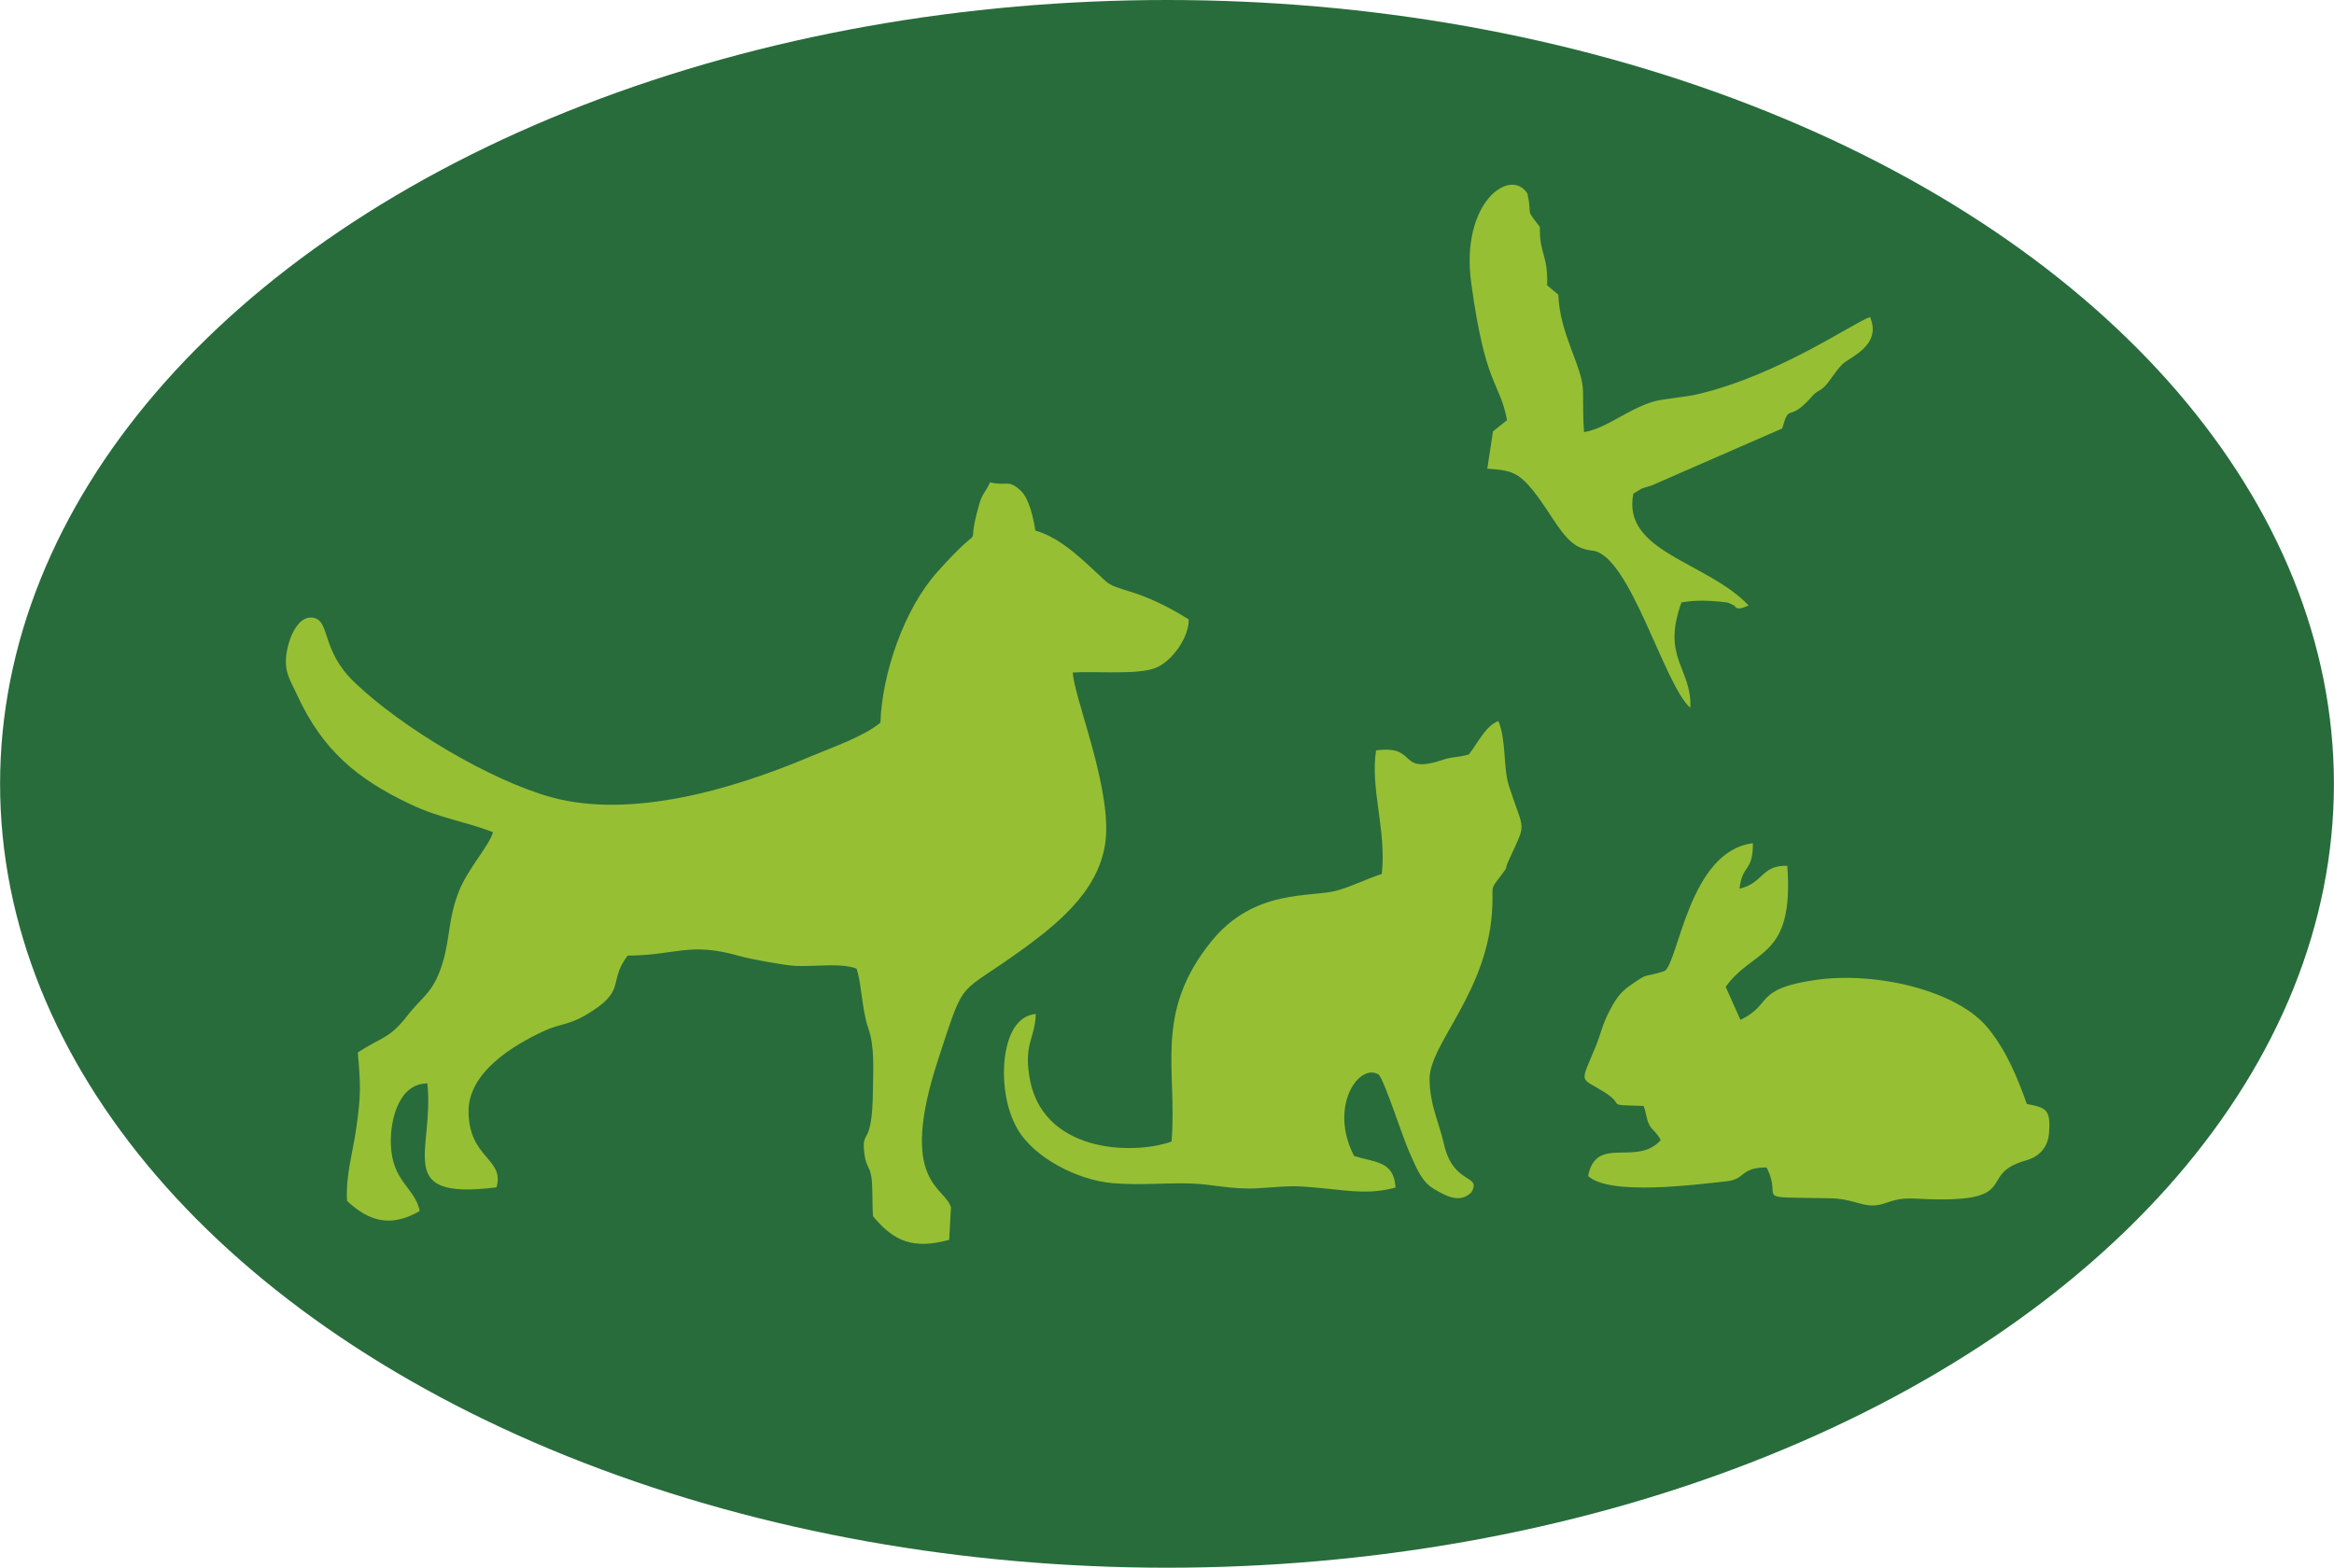
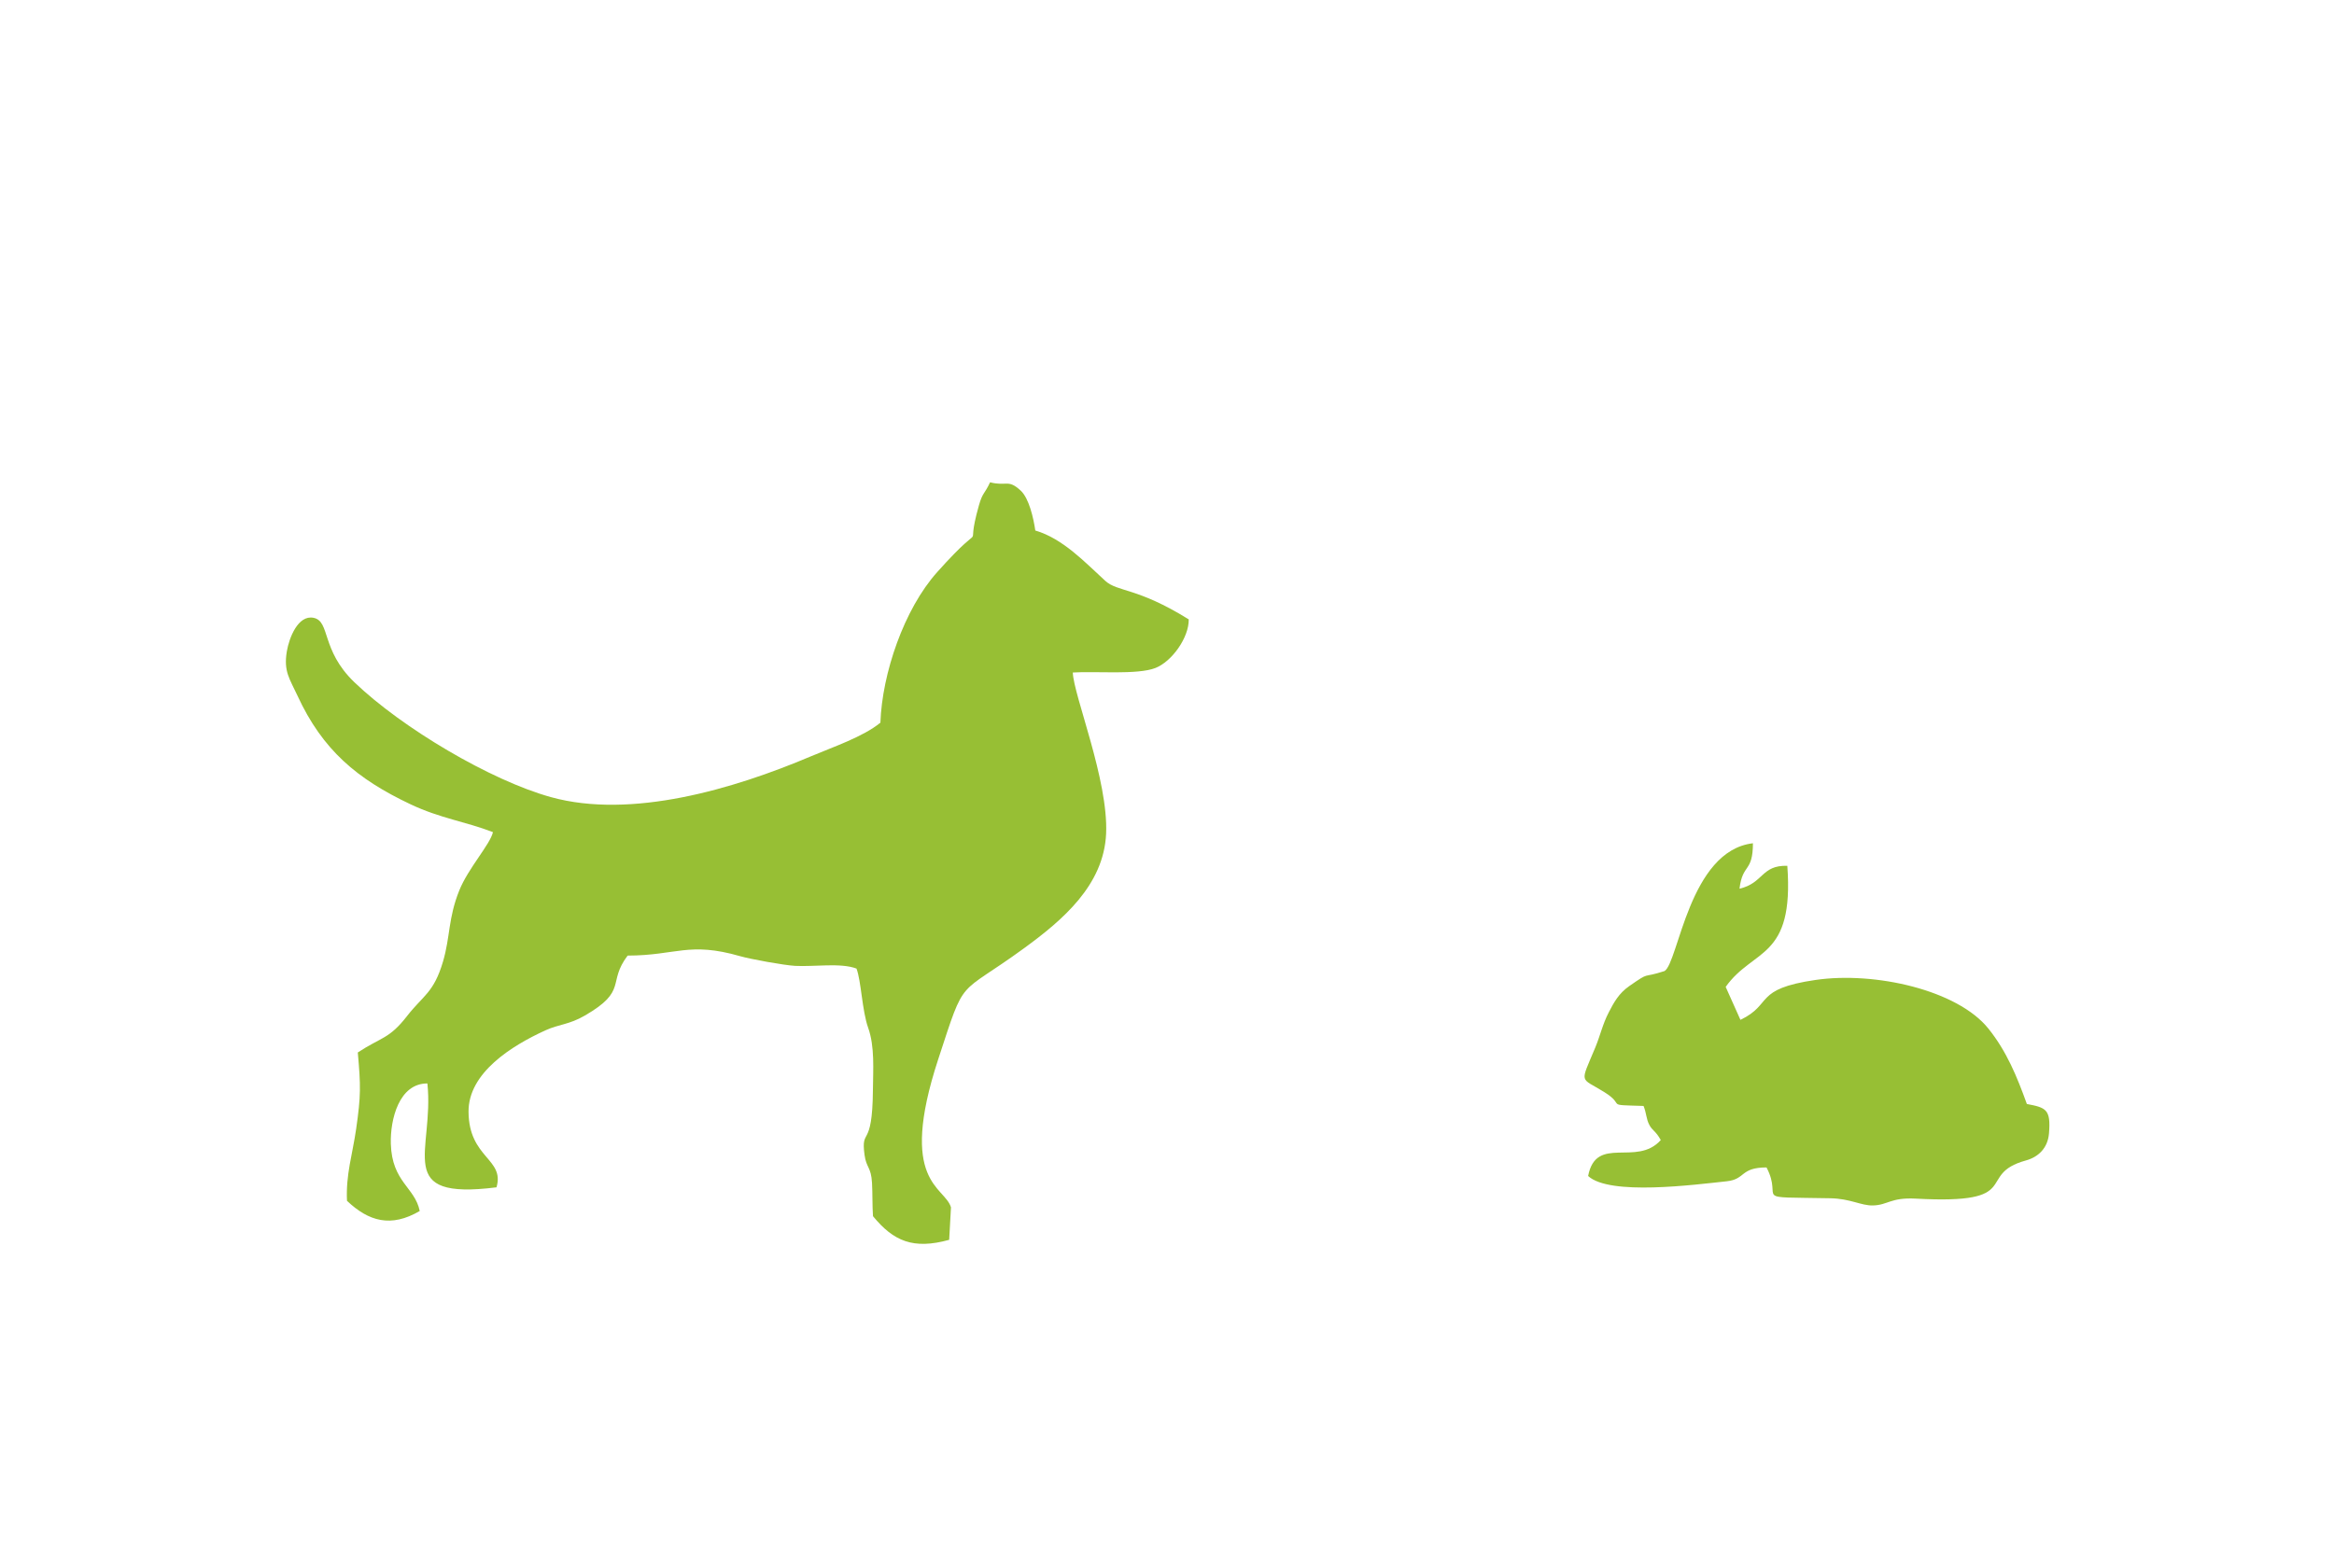
<svg xmlns="http://www.w3.org/2000/svg" xml:space="preserve" width="320" height="215" version="1.1" style="shape-rendering:geometricPrecision; text-rendering:geometricPrecision; image-rendering:optimizeQuality; fill-rule:evenodd; clip-rule:evenodd" viewBox="0 0 10275.33 6904.21">
  <defs>
    <style type="text/css">
   
    .fil0 {fill:#286C3C}
    .fil1 {fill:#97BF34}
   
  </style>
  </defs>
  <g id="Ebene_x0020_1">
-     <ellipse class="fil0" cx="5137.67" cy="3452.1" rx="5137.67" ry="3452.1" />
    <path class="fil1" d="M4722.92 2961.73c97.16,-6.53 284.73,11.28 364.24,-20.05 71.41,-28.16 147.25,-132.87 146.25,-213.93 -229.97,-142.72 -312.09,-119.15 -368.07,-170.16 -86.56,-78.87 -185.23,-185.58 -307.49,-221.2 -7.76,-53.9 -27.55,-142 -64.49,-175.91 -56.38,-51.76 -60.48,-17.52 -134.62,-36.42 -24.55,53.04 -32.81,43.88 -49.07,101.33 -69.27,244.73 53.59,28.84 -183.67,294.05 -146.72,164 -242.6,447.44 -250.19,663.26 -76.59,62.73 -209.6,107.34 -307.08,148.66 -339.56,143.95 -789.58,277.02 -1143.12,179.3 -266.91,-73.78 -657.5,-305.93 -865.97,-506.32 -147.99,-142.26 -104.62,-268.86 -179.95,-283.55 -67.64,-13.18 -107.15,87.72 -117.27,148.25 -14.75,88.27 12.88,120.95 46.52,193.93 110.66,240.09 262.54,367.82 498.38,479.27 131.62,62.2 240.74,75.49 362.69,122.56 -12.3,53.84 -109.06,159.18 -148.21,256.48 -49.39,122.77 -39.41,203.32 -71.65,313.16 -40.61,138.31 -87.9,149.51 -157.81,239.57 -79.52,102.45 -112.55,92.18 -217.43,161.1 12.99,146.88 14.1,188.61 -7.26,336.87 -16.32,113.23 -45.79,200.52 -40.29,316.49 95.82,90.85 193.7,118.86 320.26,44.78 -21.39,-104.64 -122.08,-127.24 -127.23,-295.26 -3.35,-109.12 36.91,-267.18 160.96,-266.44 31.28,299.96 -154.03,515.35 304.24,457.45 37.07,-126.75 -121.63,-127.37 -123.11,-332.72 -1.23,-171.66 190.33,-291.14 338.87,-358.77 59.83,-27.25 103.07,-24.38 173.13,-64.9 191.02,-110.48 97.53,-144.05 188.47,-264.16 213.67,-0.32 269.59,-62.57 495.46,2.64 45.51,13.15 193.7,39.99 241.88,42.63 83.51,4.59 200.64,-14.65 270.27,11.91 20.73,54.04 24.4,185.25 51.39,260.92 29.58,82.93 21.65,184.57 20.88,275.35 -2.24,263.21 -53.6,159.74 -36.89,284.08 7.84,58.36 28.96,52.34 32.96,123.75 2.72,48.53 0.93,96.29 4.25,146.4 90.71,110.27 177.41,147.74 335.45,104.1l7.92 -142.9c-26.71,-92.73 -235.12,-106.77 -56.05,-652.64 122.76,-374.21 79.04,-270.4 378.62,-489.2 167.71,-122.48 350.47,-276.41 360.48,-504.27 10.39,-236.09 -143.19,-608.32 -146.66,-709.5z" />
-     <path class="fil1" d="M4478.18 4970.01c73.96,130.32 267.93,227.86 420.92,240.71 112.82,9.47 219.74,-0.81 330.89,0.94 109.53,1.71 189.1,29.32 314.57,21.05 150.35,-9.91 142.02,-13.24 296.45,2.18 108.93,10.87 194.3,24.83 303,-5.07 -8.06,-116.49 -84.71,-108.88 -182.44,-138.54 -113.75,-218.49 22.44,-414.15 109.21,-358.19 30.24,40.67 101.97,270.96 136.77,347.58 27.06,59.62 49.55,121.61 103.09,153.86 50.8,30.6 117.12,68.78 168.1,15.25 44.3,-79.56 -79.56,-29.21 -121.32,-209.69 -23.58,-101.94 -62.03,-172.17 -63.78,-285.59 -2.47,-160.46 264.76,-389.29 276.66,-770.05 2.71,-86.81 -10.54,-65.56 38.31,-129.16 36.51,-47.51 11.99,-19.1 32.9,-64.74 81.78,-178.43 69.44,-119.5 2.11,-327.55 -26.81,-82.83 -10.91,-199.79 -47.06,-287.88 -57,22.75 -90.46,96.96 -129.55,147.1 -45.65,14.41 -71.58,9.44 -107.47,21.69 -215.1,73.37 -109.37,-64.41 -301.55,-39.24 -26.06,172.99 46.71,350.78 25.32,544.23 -74.32,23.9 -122.55,51.96 -198.95,73.41 -112.82,31.67 -363.1,-11.32 -553.3,225.73 -253.79,316.32 -147.1,562.67 -173.38,879.37 -174.68,61.72 -576.72,48.18 -626.78,-291.21 -21.57,-146.17 25.24,-161.2 29.06,-270.75 -103.31,10.11 -133.84,134.4 -139.27,227.25 -5.49,93.74 12.53,198.08 57.48,277.31z" />
    <path class="fil1" d="M7658.26 3913.77c13.55,-112.45 58.73,-69.72 59.13,-200.04 -281.22,33.04 -327.8,524.99 -389.14,562.75 -104.64,34.12 -59.16,-0.64 -155.33,66.18 -46.13,32.05 -67.88,72.36 -90.01,115.09 -27.91,53.85 -37.31,101.87 -60.09,156.59 -68.1,163.49 -67.59,127.91 40.26,195.32 99.61,62.27 -6.13,55.39 172.73,60.93 13.82,34.84 11.04,56.5 25.8,84.13 13.54,25.34 27.34,25.17 50.04,66.08 -106.95,119.67 -284.33,-24.83 -319.89,158.25 94.35,87.73 467.31,38.51 610.29,23.26 83.74,-8.93 58.17,-60.72 175.12,-60.97 78.09,149.06 -82.9,129.06 280.78,135.75 88.97,1.63 135.84,32.89 187.4,31.71 66.58,-1.51 77.6,-36.15 189.74,-30.05 484.85,26.42 257.96,-105.92 484.11,-168.11 54.55,-14.99 96.36,-54.26 101.65,-119.38 8.59,-105.73 -12.59,-113.31 -97.45,-129.32 -43.71,-121.33 -89.18,-232.36 -169.71,-332.46 -136.55,-169.73 -499.64,-251.83 -760.64,-213.83 -274.22,39.92 -186.29,106.63 -330.7,175.72l-64.98 -145.13c121.48,-171.5 301.78,-119.1 271.39,-533.24 -115.08,-3.49 -104.23,76.2 -210.51,100.79z" />
-     <path class="fil1" d="M6634.78 1850.45l-61.81 49.36 -25.1 163.89c120.94,11.4 147.57,4.76 282.52,212 70.11,107.69 105.73,140.79 181.09,149.44 164.3,18.87 313,587.86 430.31,692.46 7.55,-175.94 -128.21,-217.93 -39.2,-464.44 55.53,-10.43 112.76,-8.96 169.27,-3.53 54.18,5.21 31.39,5.23 62.47,16.31 5.71,2.03 4.82,29.11 63.99,0.32 -183.85,-193.57 -559.54,-234.89 -507.31,-492.52 50.98,-28.46 12.95,-15.27 79.74,-35.44l575.64 -251.45c33.44,-118.27 23.55,-20.31 127.28,-136.92 28.61,-32.17 28.29,-21.14 54.28,-43.09 25.7,-21.71 51.83,-73.33 84.79,-104.02 34.25,-31.92 173.07,-82.29 120.37,-206.46 -66.56,20.4 -398.65,254.6 -757.54,339.52 -60.71,14.36 -151.97,19.72 -195.14,32.35 -114.18,33.41 -207.29,118.41 -306.81,134.9 -5.03,-64.21 -3.02,-119.32 -4.39,-182.2 -2.35,-107.6 -102.77,-248.53 -108.59,-422.92l-49.36 -41.35c4.29,-138.9 -33.62,-131.28 -32.12,-257.3 -68.67,-89.68 -31.05,-37.78 -54.62,-146.77 -74.96,-118.46 -296.15,38.95 -247.42,394.16 63.51,462.9 124.16,428.63 157.69,603.69z" />
  </g>
</svg>